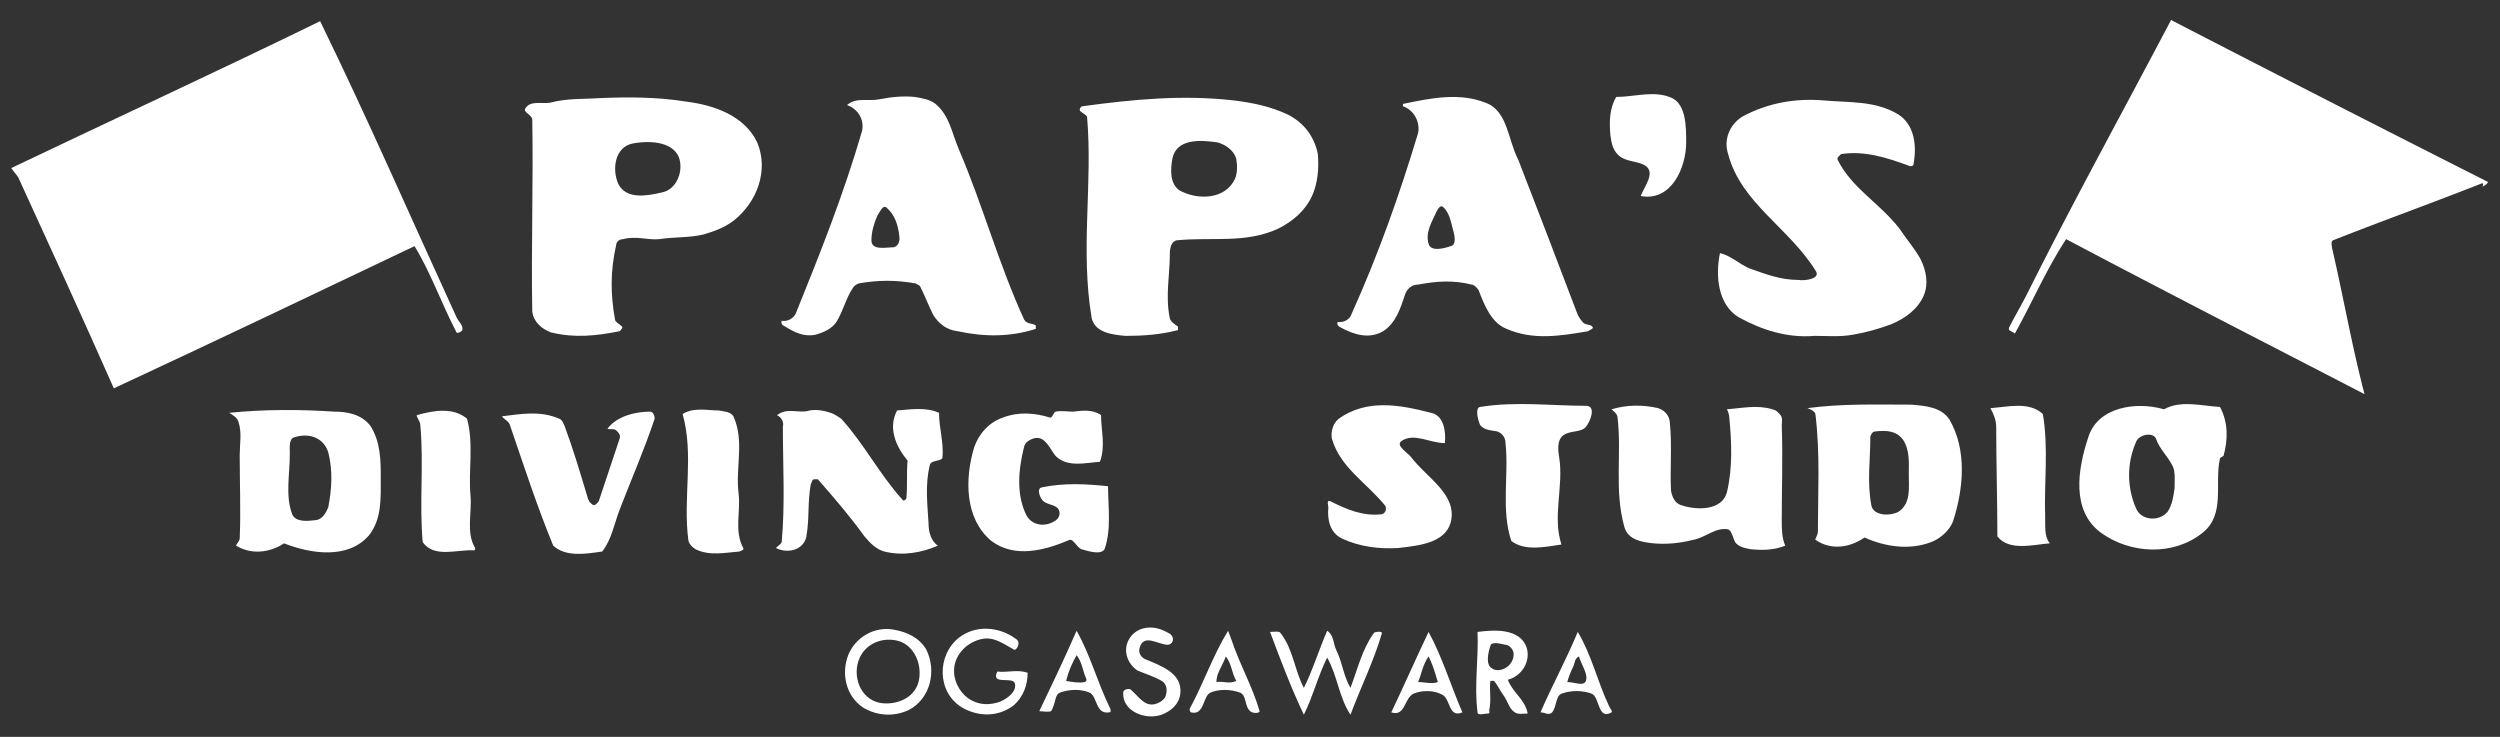
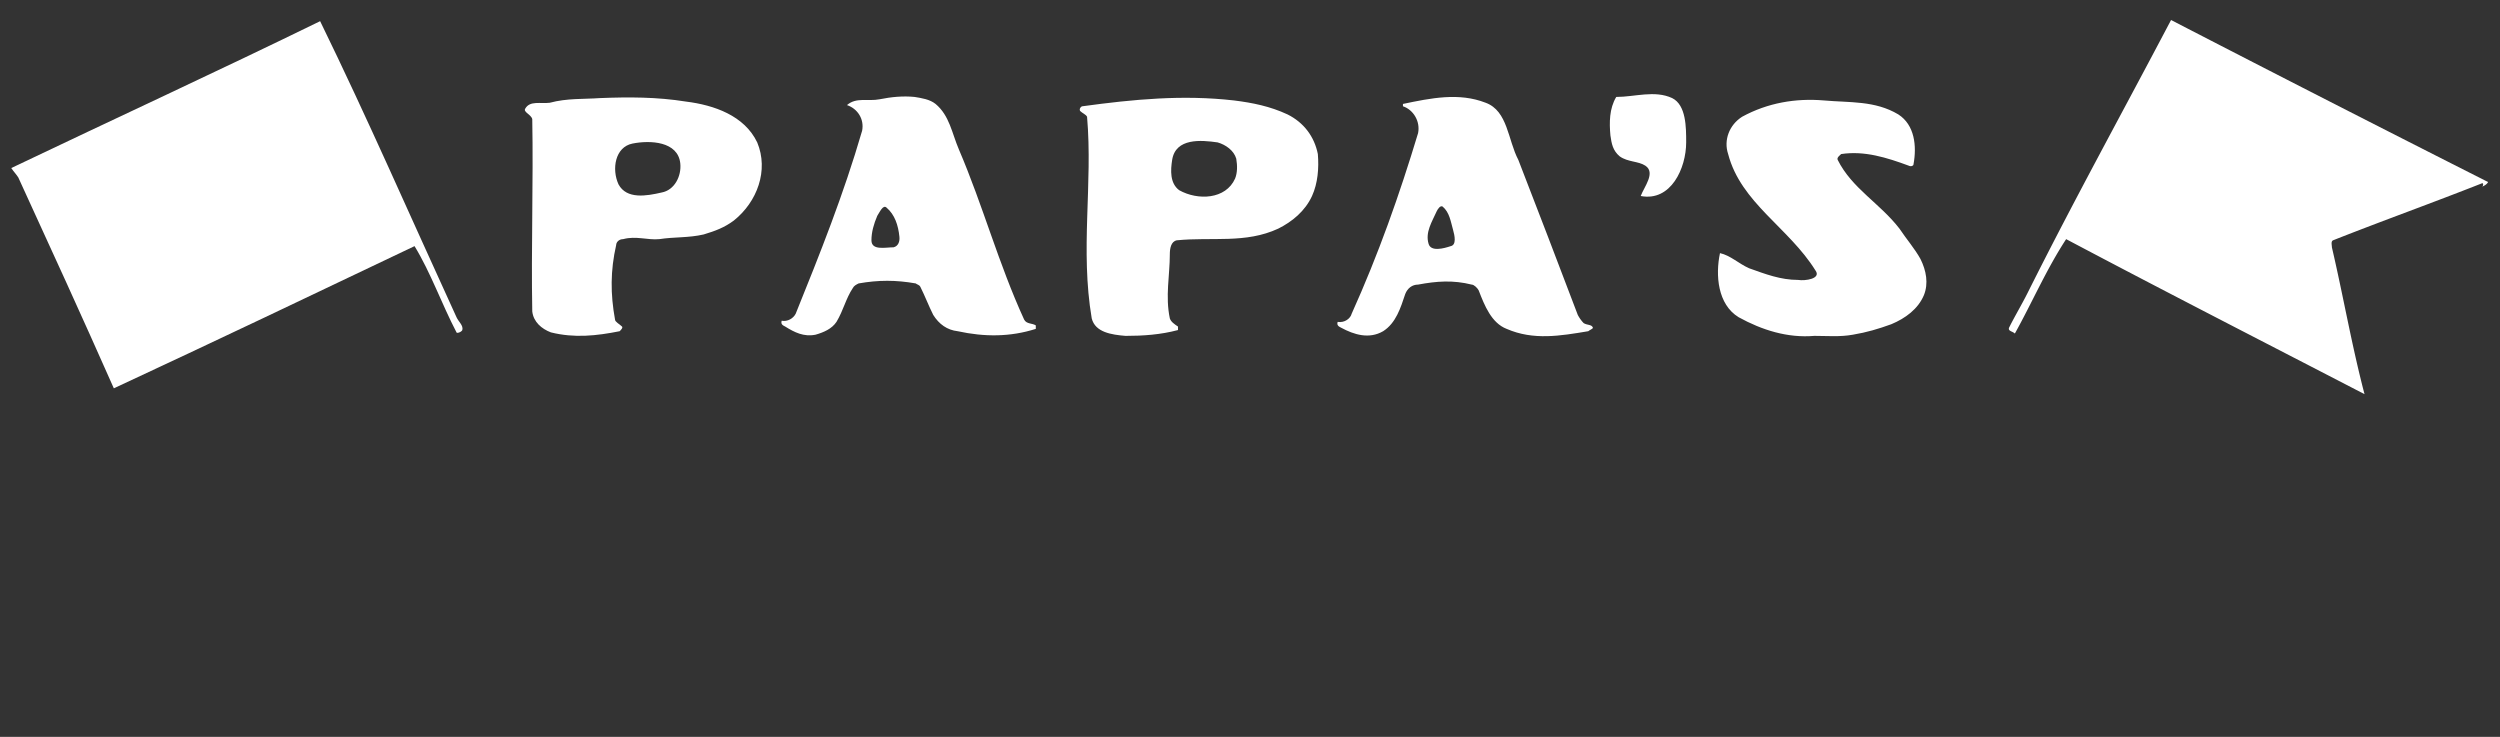
<svg xmlns="http://www.w3.org/2000/svg" id="レイヤー_1" viewBox="0 0 1676 494">
  <rect x="0" y="0" width="1676" height="494" fill="#333333" stroke="none" />
  <style>.st0{fill:#fff}</style>
  <path class="st0" d="M507.64 95.465c7.815 18.751 0 39.844-15.625 52.349-6.252 4.689-12.505 7.037-20.32 9.378-10.157 2.342-19.536 1.563-29.69 3.126-7.815.779-15.628-2.342-24.225 0-3.126 0-4.689 2.342-4.689 3.905-3.905 17.194-3.905 32.819-.778 50.013 0 1.557 3.123 3.12 4.686 4.683.782.785-.781 2.348-1.563 3.126-15.628 3.126-30.474 4.689-46.102.784-6.252-2.348-11.72-7.037-12.502-14.068-.781-42.976.782-85.952 0-128.928-.781-3.126-6.252-4.689-4.689-7.037 3.126-5.468 10.16-3.12 16.409-3.905 11.72-3.126 22.662-2.342 33.601-3.126 19.536-.779 38.287-.779 57.822 2.348 18.757 2.344 39.071 9.374 47.665 27.352m-83.607.779c-11.72 2.342-14.065 17.188-9.378 27.345 5.471 10.163 18.754 7.815 28.911 5.468 8.594-1.557 13.404-10.947 12.504-19.53-1.563-14.846-20.317-15.63-32.037-13.283zM642.82 100.149c16.179 37.745 26.567 76.58 43.761 114.088 1.563 3.12 5.468 2.341 7.815 3.905v2.341c-17.194 5.474-34.382 5.474-52.354 1.564-7.037-.779-12.505-4.689-16.41-10.936-3.126-6.253-5.474-12.504-8.594-18.757-.784-1.563-2.347-1.563-3.126-2.342-13.289-2.348-25.009-2.348-38.292 0-1.563.779-3.126 1.557-3.905 3.126-4.69 7.031-6.253 14.847-10.942 22.656-3.126 4.689-8.594 7.037-14.062 8.594-7.815 1.568-14.068-1.558-20.32-5.468-1.563-.778-3.12-1.563-2.342-3.905 3.905.779 7.815-1.563 9.378-4.689 16.41-40.629 32.035-79.7 44.539-122.682 1.563-7.81-3.126-14.847-10.157-17.188 6.247-5.468 14.062-2.342 21.877-3.905 7.815-1.563 15.625-2.347 23.44-1.563 4.689.779 10.157 1.563 14.067 4.689 9.375 7.81 10.938 19.536 15.627 30.472zm-48.443 39.071c-2.348-2.342-4.689 3.126-6.253 5.468-2.341 5.468-3.905 10.942-3.905 16.41 0 7.031 9.373 4.689 14.847 4.689 3.12-.784 4.228-3.83 3.905-7.031-.785-7.815-3.127-14.846-8.594-19.536zM784.253 170.476c0 14.085-3.126 28.13 0 42.976.778 2.342 3.126 3.905 5.468 5.468v2.348c-11.72 3.121-23.44 3.905-35.161 3.905-9.378-.784-20.315-2.342-22.662-11.72-7.81-46.102.784-89.863-3.126-135.181-.779-1.563-3.12-2.347-4.684-3.905-.784-1.569.779-3.126 1.563-3.126 34.376-4.69 67.195-7.816 101.577-3.911 12.505 1.563 24.225 3.911 35.945 9.378 10.941 5.468 17.973 14.847 20.315 26.567.784 9.378 0 19.536-3.904 28.129-4.69 10.157-13.284 17.194-22.662 21.877-21.878 10.163-44.54 5.474-67.98 7.815-3.91.781-4.689 5.475-4.689 9.38zm1.563-63.29c-1.102 6.984-1.563 15.625 4.689 20.314 12.499 7.031 31.256 6.252 37.508-7.815 1.563-3.905 1.563-8.594.779-13.283-1.563-5.468-7.031-9.378-12.505-10.936-10.935-1.569-28.129-3.127-30.471 11.72zM1017.89 107.186c13.284 34.376 26.567 68.758 39.85 103.924.784 1.557 2.342 3.905 3.904 5.468 2.348 1.563 5.474.779 6.252 3.126 0 .778-2.342 1.563-3.126 2.342-18.751 3.126-36.724 6.252-54.696-1.564-10.156-3.905-14.847-15.625-18.751-25.788-.784-1.558-3.126-3.905-4.688-3.905-12.506-3.126-23.44-2.342-35.945 0-3.905 0-7.031 2.347-8.595 6.252-3.126 9.379-6.252 19.536-14.847 25.004-9.378 5.468-19.535 2.342-28.129-2.342-1.563-.785-3.127-1.563-2.348-3.911 4.69.784 8.6-2.342 9.379-5.468 17.973-39.85 32.04-79.7 44.539-121.113 1.562-7.815-3.127-15.631-10.157-17.973v-1.563c18.751-3.911 37.508-7.815 55.48-.785 14.848 5.477 14.848 25.007 21.878 38.296m-50.791 31.25c-1.563-.779-3.126 1.563-3.904 3.126-3.127 7.037-7.816 14.068-5.475 21.883 1.563 5.468 10.163 3.126 14.847 1.557 3.911-.779 2.723-6.887 1.562-10.936-1.562-5.467-2.341-11.72-7.03-15.63zM1130.409 95.465c0 17.205-10.156 39.844-30.471 35.939 2.342-6.247 10.157-15.625 3.126-20.314-4.69-3.126-11.72-2.348-17.194-6.252-4.689-3.905-5.468-8.594-6.252-14.068-.779-8.594-.779-17.973 3.91-25.782 12.499 0 25.783-4.689 37.509.779 9.372 4.69 9.372 19.536 9.372 29.698zM1231.992 107.186c9.593 19.189 28.13 28.908 41.413 46.096 4.689 7.037 10.157 13.289 14.068 20.32 3.904 7.815 5.468 16.41 2.342 24.219-3.905 9.378-12.506 15.631-21.878 19.536-8.594 3.126-16.409 5.474-25.788 7.031-8.594 1.568-17.188.784-25.787.784-17.967 1.563-35.161-3.905-50.786-12.505-14.068-8.594-15.631-28.129-12.505-42.97 7.031 1.558 12.505 7.031 19.535 10.151 10.941 3.911 21.1 7.815 32.819 7.815 4.689.785 15.625-.778 11.72-6.247-17.972-28.914-50.013-45.323-58.606-78.142-3.126-9.378.785-19.536 9.379-25.004 17.193-9.378 35.944-12.504 54.696-10.941 17.193 1.563 34.382 0 50.013 9.378 10.935 7.031 12.499 21.099 10.157 33.598 0 .785-1.564 1.563-3.126.785-14.847-5.474-29.693-10.157-45.324-7.815-.779.785-3.126 2.342-2.342 3.911z" />
  <g>
-     <path class="st0" d="M255.252 320.504c0 13.283.779 27.35-7.815 38.286-14.064 16.41-39.068 12.505-57.041 5.468-9.375 6.253-21.88 7.821-32.037 1.569-.782 0 2.345-3.127 2.345-4.695.782-18.751 0-37.503 0-56.26 0-7.03 1.563-14.846-.781-21.877-.782-3.126-3.908-4.689-6.253-6.246 23.443-2.348 46.884-2.348 70.328-.785 8.594 0 17.969 1.563 24.222 9.379 7.032 10.935 7.032 23.44 7.032 35.161zm-60.949-16.411c0 14.068-3.126 28.13 1.56 40.635 2.347 5.468 10.16 4.684 16.413 3.904 3.904-.778 6.249-4.689 7.812-8.594 2.344-12.505 3.126-24.226 0-36.724-3.126-10.163-13.283-13.289-22.662-10.163-3.904.786-3.123 7.037-3.123 10.942zM315.419 332.223c1.07 11.777-3.126 25.004 3.124 35.16 0 .785 0 1.569-.782 1.569-10.939-.784-26.566 5.468-34.379-5.474-2.345-25.788.782-51.57-1.563-78.137 0-3.126-3.126-6.252-2.345-7.037 10.939-3.126 24.225-5.468 33.6 2.348 4.686 17.189.782 34.384 2.345 51.571zM415.436 341.602c-3.645 9.481-5.468 20.314-11.72 28.13-10.939 1.562-24.222 3.904-32.819-3.905-10.939-26.566-19.536-53.14-28.911-80.484-.782-3.126-3.908-3.91-5.471-6.252 12.502-1.564 25.788-3.911 38.29 1.562 2.345.779 3.126 3.905 3.905 5.468 5.471 14.847 10.16 30.472 14.849 46.103.779 3.126 1.564 4.689 3.905 6.252 1.563.785 3.126-1.562 3.908-2.342 4.69-14.067 9.378-28.135 14.065-42.196.782-2.342-.781-3.911-2.345-5.469-1.563-1.568-7.031 0-5.468-1.568 6.25-7.81 17.97-10.936 28.13-10.936 2.344 0 3.126 3.127 3.126 4.689-7.035 21.092-15.629 40.634-23.444 60.948zM495.135 330.661c-2.14-17.125 3.911-34.383-3.12-50.792-1.563-3.905-6.252-3.905-10.163-4.69-7.81 0-16.409-2.342-24.219 2.348 7.81 28.13 0 56.26 3.905 85.173.779 2.342 2.342 3.905 4.69 5.469 9.378 4.689 19.536 2.342 29.693 1.563.778-.779 3.126-.779 2.342-2.349-6.248-11.719-1.565-24.224-3.128-36.722zM545.927 321.288c-1.742 0-1.563 2.341-2.342 3.12-2.342 12.505-.778 23.446-3.126 35.945-2.342 8.6-12.505 10.941-20.314 7.03 1.563-1.557 3.126-2.342 3.905-3.904 2.342-25.788.779-51.57.779-77.358.785-3.126-.779-6.252-3.905-7.815 7.031-5.468 14.846-.778 21.883-3.126 4.683-.778 9.372 0 14.062 1.569 2.342.778 4.689 2.342 7.031 3.904 15.631 17.188 25.788 37.509 41.413 54.696.784.784 2.347-.784 2.347-1.562.779-8.595 0-16.409.779-25.004-7.815-9.379-13.283-21.883-7.031-33.604 9.378-.778 19.535-2.342 28.129 1.569 0 10.151 3.127 19.529 2.342 29.692 0 3.126-7.81 1.558-8.594 5.468-3.126 13.283-1.563 25.782-.778 39.071 0 5.468 1.563 11.72 6.252 14.847-10.941 4.684-23.446 7.031-35.945 3.905-5.468-1.563-9.378-5.475-13.283-10.157-10.163-14.068-20.32-25.788-31.256-38.287l-2.348.001zM686.581 299.404c-3.841 15.354-5.474 32.035 1.563 46.103 3.905 7.031 12.499 7.815 18.751 3.905 3.126-1.558 4.69-5.468 2.342-8.595-3.12-3.126-8.594-2.342-10.935-6.252-1.563-2.342-3.127-7.031 0-7.81 14.846-3.127 29.692-2.348 44.539-.785 0 14.068 2.342 28.915-2.348 42.198-2.342 3.91-10.157 1.563-15.625 0-3.126-1.564-5.468-7.037-7.815-6.252-16.409 7.036-36.724 12.504-52.354.783-17.967-14.846-17.967-41.412-11.72-62.512 3.126-9.378 10.163-17.193 19.536-20.319 10.157-3.905 21.099-3.12 31.256 0 1.563.784 2.348-3.12 3.905-3.905 3.911-.784 7.815 0 11.726 0 6.253-.784 13.283-1.562 18.751 2.342 0 10.163 3.127 21.099-.778 31.262-10.163.778-21.883 3.905-29.699-3.91-3.905-4.689-7.031-14.061-14.84-11.72-2.35.778-5.477 2.341-6.255 5.467zM946.001 306.441c10.324 13.763 31.256 24.998 26.566 43.755-3.905 14.062-21.877 15.631-35.16 17.188-12.505.785-25.789-.778-37.509-6.252-8.594-3.904-10.157-13.277-9.372-21.093 0-.778-1.563-5.474 1.557-3.905 10.941 5.469 21.883 10.152 34.383 8.595 2.347-.784 3.125-3.126 2.347-5.468-12.505-15.632-30.478-25.788-35.944-45.323-.785-4.69.783-10.158 4.688-13.284 18.751-13.283 40.635-9.378 61.727-3.904 8.6 1.557 10.162 12.498 9.378 20.313-10.157 0-20.313-7.036-28.908-1.562-4.689 3.119 3.905 7.814 6.247 10.94zM1045.242 306.441c3.207 19.265-4.689 39.845 1.563 58.6-10.942 1.564-24.226 4.69-33.604-2.342-7.031-21.098-1.564-43.76-3.905-65.638 0-3.125-1.563-6.252-5.474-7.815-3.904-.778-9.373-.778-11.72-4.689-1.563-3.905-3.127-10.936 0-11.721 24.225-3.91 47.665-.784 71.104-.784 7.037 0 3.127 10.163 0 14.067-3.125 3.905-10.156 2.348-14.846 5.475-4.682 3.121-3.902 10.152-3.118 14.847zM1194.484 348.632c0 6.253 0 11.721 2.348 17.194-7.816 3.126-15.631 3.126-23.446 2.342-3.904-.785-7.81-1.564-10.157-4.69-1.562-3.126-2.342-7.815-4.689-8.594-8.594-1.564-14.847 5.468-23.44 7.031-9.378 2.341-17.973 3.125-26.566 2.341-7.816-.778-17.188-2.341-19.535-10.936-7.031-25.003-1.564-49.229-4.689-74.231-.779-2.342-2.342-3.127-3.905-4.689 10.157-3.126 21.099-3.126 31.256-.779 4.69 1.558 7.816 5.469 7.816 10.157 1.563 14.841 0 30.472.779 45.318.784 3.91 2.342 7.815 6.252 9.378 10.936 3.905 28.129 3.905 31.256-8.594 3.905-16.409 3.126-33.604 1.563-50.013 0-1.564-.785-3.905-1.563-5.468 10.157-.779 20.313-3.126 30.471 0 3.127.778 3.911 2.348 5.475 3.904 1.562 2.348.778 4.689.778 7.037.78 21.101-.004 42.194-.004 63.292zM1294.503 363.479c-14.581 5.468-30.477 3.126-44.539-3.126-10.157 7.03-22.661 8.6-32.819 1.563-.783 0 1.563-3.127 1.563-5.469 0-25.787 1.564-51.576-1.563-78.143 0-2.342-3.125-3.904-5.467-4.684 23.44-3.126 46.102-2.347 69.542-2.347 9.379.778 20.315 1.562 25.782 10.157 11.726 20.313 9.379 46.102 2.348 67.98-2.347 6.254-8.594 11.721-14.847 14.069zm-18.756-68.764c-4.684-6.247-11.721-6.247-18.751-5.469-1.563 0-3.126 2.349-3.126 3.905 0 15.631-2.342 30.477.784 46.108 1.564 6.246 11.72 7.025 17.973 3.898 8.594-5.468 7.031-16.403 7.031-24.997 0-7.815.778-16.414-3.911-23.445zM1371.077 346.286c.22 6.252-.778 13.289 3.127 17.972-10.935.784-27.346 5.475-35.161-4.683 0-24.225-.784-49.229-.784-73.454 0-3.904-1.563-8.594-3.905-12.499 11.721-.784 25.788-4.694 35.161 3.905 3.909 22.661.783 46.102 1.562 68.759zM1476.565 357.227c-19.646 15.717-48.443 14.067-67.979 0-20.315-14.847-15.625-42.977-8.595-64.075 6.253-20.314 32.035-24.225 50.792-18.751 10.936-6.252 25.004-2.348 37.503-1.564 5.473 10.157 5.473 21.878 2.347 32.819 0 0-1.562.784-2.347 1.564-3.906 17.188 3.91 37.508-11.721 50.007zm-18.751-29.693c0-5.468.778-11.721-1.563-15.625-3.126-6.252-8.594-10.941-10.941-17.972-2.342-4.69-11.721-2.342-13.283 2.341-6.246 14.067-6.246 30.478 0 44.539 3.126 7.816 14.846 9.379 21.099 2.342 3.125-4.684 3.91-10.152 4.688-15.625" />
-   </g>
+     </g>
  <g>
    <path class="st0" d="M306.041 212.668c1.459 3.178 4.689 5.474 3.907 8.6-.781 1.563-3.907 2.342-3.907 1.563-10.157-19.536-17.191-39.855-28.13-57.828-67.201 32.04-134.399 64.081-201.6 95.33-21.096-47.665-42.195-93.761-64.075-141.427-1.563-2.347-3.123-3.91-4.687-6.252C76.311 79.835 145.856 47.8 214.618 14.197c32.037 65.638 60.948 132.055 91.423 198.471z" />
  </g>
  <g>
    <path class="st0" d="M1359.357 196.264c31.267-62.535 64.075-121.897 96.115-182.852a27130.757 27130.757 0 0 0 212.538 108.62c-.784 1.557-2.348 2.342-3.91 3.126.784-.784.784-2.347 0-2.347-33.598 13.283-66.416 25.003-100.014 38.287-1.563.779-.785 3.126-.785 4.689 7.815 33.604 13.283 65.638 21.877 98.457-66.416-34.382-133.617-68.764-200.033-103.925-13.283 20.314-22.662 42.197-34.382 63.291-1.563-1.563-4.689-1.563-3.905-3.905 3.905-7.816 8.594-15.631 12.499-23.441z" />
  </g>
  <g>
-     <path class="st0" d="M599.066 422.087c9.263 1.632 17.188 5.467 21.877 13.283 7.031 14.062 3.126 32.812-11.72 40.634-10.157 4.684-21.099 3.904-30.478-1.569-11.72-7.81-14.846-22.655-10.157-35.16 4.69-11.722 17.195-19.537 30.478-17.188zm3.905 7.808c-10.157-3.126-21.877.784-26.567 10.942-5.474 11.72 0 28.129 14.062 30.471 10.942 1.569 23.965-3.646 25.788-16.403 1.563-10.942-3.905-21.884-13.283-25.01zM658.451 428.338c-9.996 1.995-17.973 10.151-18.757 19.529-.779 7.815 3.126 15.631 9.378 20.314 7.031 4.695 14.068 4.695 21.099 2.348 5.468-2.348 11.72-7.031 10.157-12.499-1.563-4.689-16.41 1.558-11.72-7.815 7.031.779 13.283-1.562 20.315.779 0 8.594-3.127 16.409-9.378 21.883-10.157 7.81-23.44 7.81-34.382 1.557-17.188-10.156-17.188-35.16-2.342-46.881 10.942-8.594 26.567-7.816 38.287.785 3.911 2.341 0 8.594-1.563 7.031-7.032-3.905-13.284-8.6-21.094-7.031zM706.117 473.656c-.415 1.027-.785 2.348-1.563 3.127-2.347.778-5.474 0-7.815 0 8.594-17.974 17.188-35.945 25.003-53.919 9.378 16.41 14.067 35.167 22.662 52.355 0 .784.779 2.342-.784 2.342-9.373 1.568-7.81-10.937-13.284-13.283-5.468-2.342-13.283-2.342-19.536 0-3.126.784-3.126 5.473-4.683 9.378zm15.625-34.382c-3.126 5.468-5.468 10.941-7.031 17.188 3.905.784 8.594 1.568 12.499.784 2.348-.784.496-3.207 0-4.689-1.558-4.689-2.342-9.373-5.468-13.283zM763.939 434.59c2.578-10.312 12.499-2.348 18.751-2.348 3.905 0 5.468-5.474.779-7.814-5.468-3.127-10.936-4.691-17.188-3.127-5.468 1.562-9.378 5.468-10.941 10.941-1.564 7.031 1.563 13.283 7.037 17.189 5.468 2.348 10.936 3.91 16.409 7.031 3.905 2.347 3.905 7.036 2.342 10.941-1.563 2.347-3.905 3.904-7.031 4.688-7.031 1.564-10.941-5.468-15.631-9.378-.779-1.563-5.468-.778-5.468 1.564-.785 12.505 14.846 18.751 25.788 14.852 6.247-2.347 11.72-7.037 12.499-14.067 1.563-14.067-13.283-18.751-24.219-23.446-2.348-1.558-3.911-3.904-3.127-7.026zM825.666 429.117c5.555 16.658 14.068 31.256 18.757 47.666 0 1.562-4.69 1.562-6.253 0-3.911-3.127-2.348-10.942-7.031-12.505-6.253-2.342-14.068-2.342-19.536 0-5.474 2.347-3.91 15.63-13.283 13.283-.784-.778-.784-1.558-.784-2.342 9.378-17.189 15.631-35.945 25.788-52.355.779 2.348 1.564 3.905 2.342 6.253zm-10.157 28.13c4.689-.784 8.594 1.562 13.283-.784-3.126-5.468-3.126-11.721-7.031-16.404-.784 2.342-1.869 4.511-3.126 7.031-1.563 3.125-3.126 6.251-3.126 10.157zM895.993 436.148c3.905 7.815 4.689 17.193 9.379 25.003 4.684-12.498 7.81-25.781 15.625-36.723 0-.779 5.469-1.565 5.469 0-5.469 18.756-14.062 35.944-21.094 54.701-7.815-11.726-8.6-25.788-15.631-38.292-6.252 12.504-9.379 25.787-15.625 38.292-8.6-17.978-15.631-36.729-22.662-55.48 2.342 0 6.253-.785 7.031.779 8.594 10.941 9.379 25.003 15.631 36.723 6.246-12.498 10.157-25.781 15.625-38.287 4.689 3.127 3.905 8.6 6.252 13.284zM967.099 465.84c-5.837-3.333-14.067-3.126-19.536-.778-6.252 3.12-5.468 15.625-14.847 12.499 8.595-17.973 16.41-35.945 25.004-53.912 9.379 17.188 14.847 35.939 22.662 53.912-9.373 3.91-7.815-8.595-13.283-11.721zm-9.379-25.782c-3.904 5.468-4.688 11.721-7.03 17.189 4.688 0 9.378 1.562 13.283 0 0 0-.479-1.28-.778-2.342-1.564-5.474-3.127-10.163-5.475-14.847zM1001.481 456.462h-2.348c-.778 6.252.785 13.288-.778 19.541 0 .779.778 2.342-.785 2.342-2.342 0-7.03 1.562-7.03-.784-2.342-17.973.784-35.945 0-53.912 11.721-1.562 28.13-2.348 32.818 10.157 3.127 9.378-3.126 19.535-12.498 21.877 3.126 8.595 11.72 13.283 13.283 22.662-3.127 0-6.253.784-8.6-.784-3.905-2.342-4.43-7.21-7.811-11.721-2.346-3.126-3.909-7.031-6.251-9.378zm7.815-24.219c-3.91-.778-9.378-2.348-10.163.778-1.563 4.69-3.12 12.505.785 14.847 4.688 3.911 14.846-.635 14.846-9.378 0-3.12-3.126-6.247-5.468-6.247zM1078.839 473.656c.75 1.575 2.342 3.127 1.563 3.905-9.378 5.468-7.815-10.157-13.283-12.499-6.252-2.348-14.067-2.348-20.313 0-3.911 1.562-3.127 8.594-6.253 12.499-2.348 2.347-4.689 0-7.816 0 7.816-17.973 17.188-35.161 25.004-53.912 9.378 15.625 13.283 33.598 21.098 50.007zm-28.129-16.409c4.689 0 10.935 3.126 12.498-.784 1.564-4.684-3.125-10.936-4.683-16.404-3.126 1.558-2.647 4.511-3.911 7.031-1.563 3.125-3.126 7.031-3.904 10.157z" />
-   </g>
+     </g>
</svg>